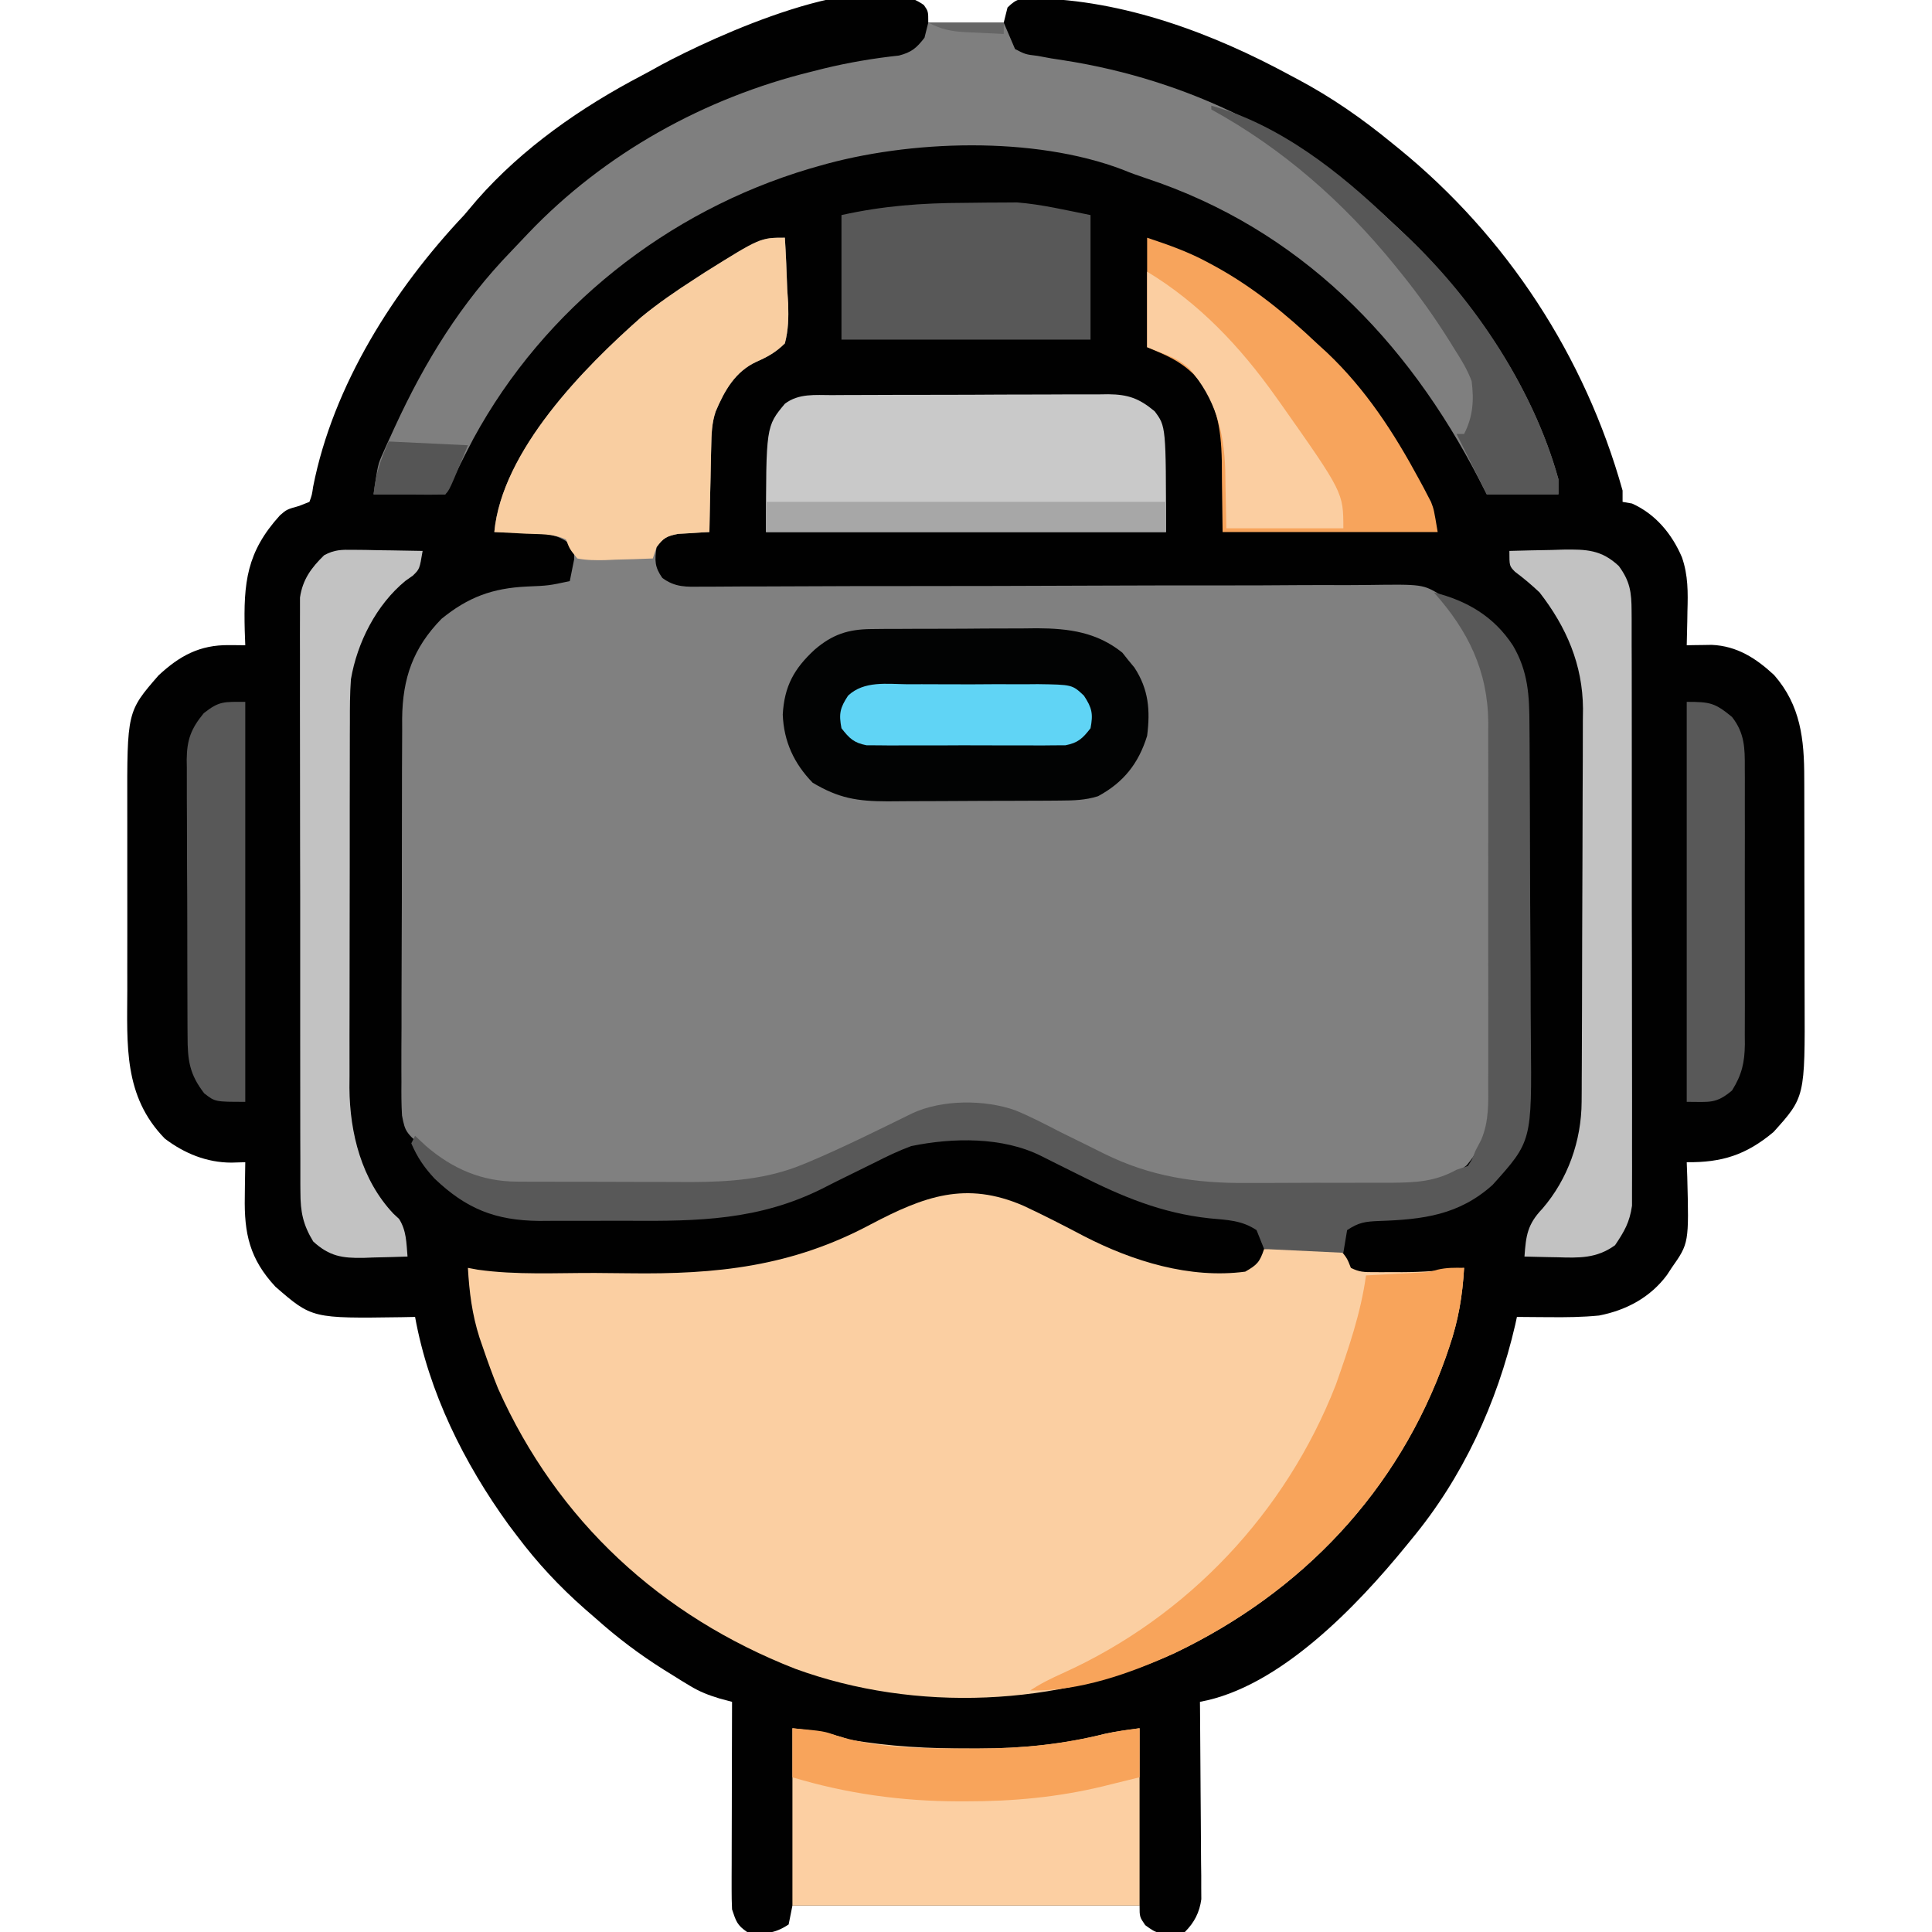
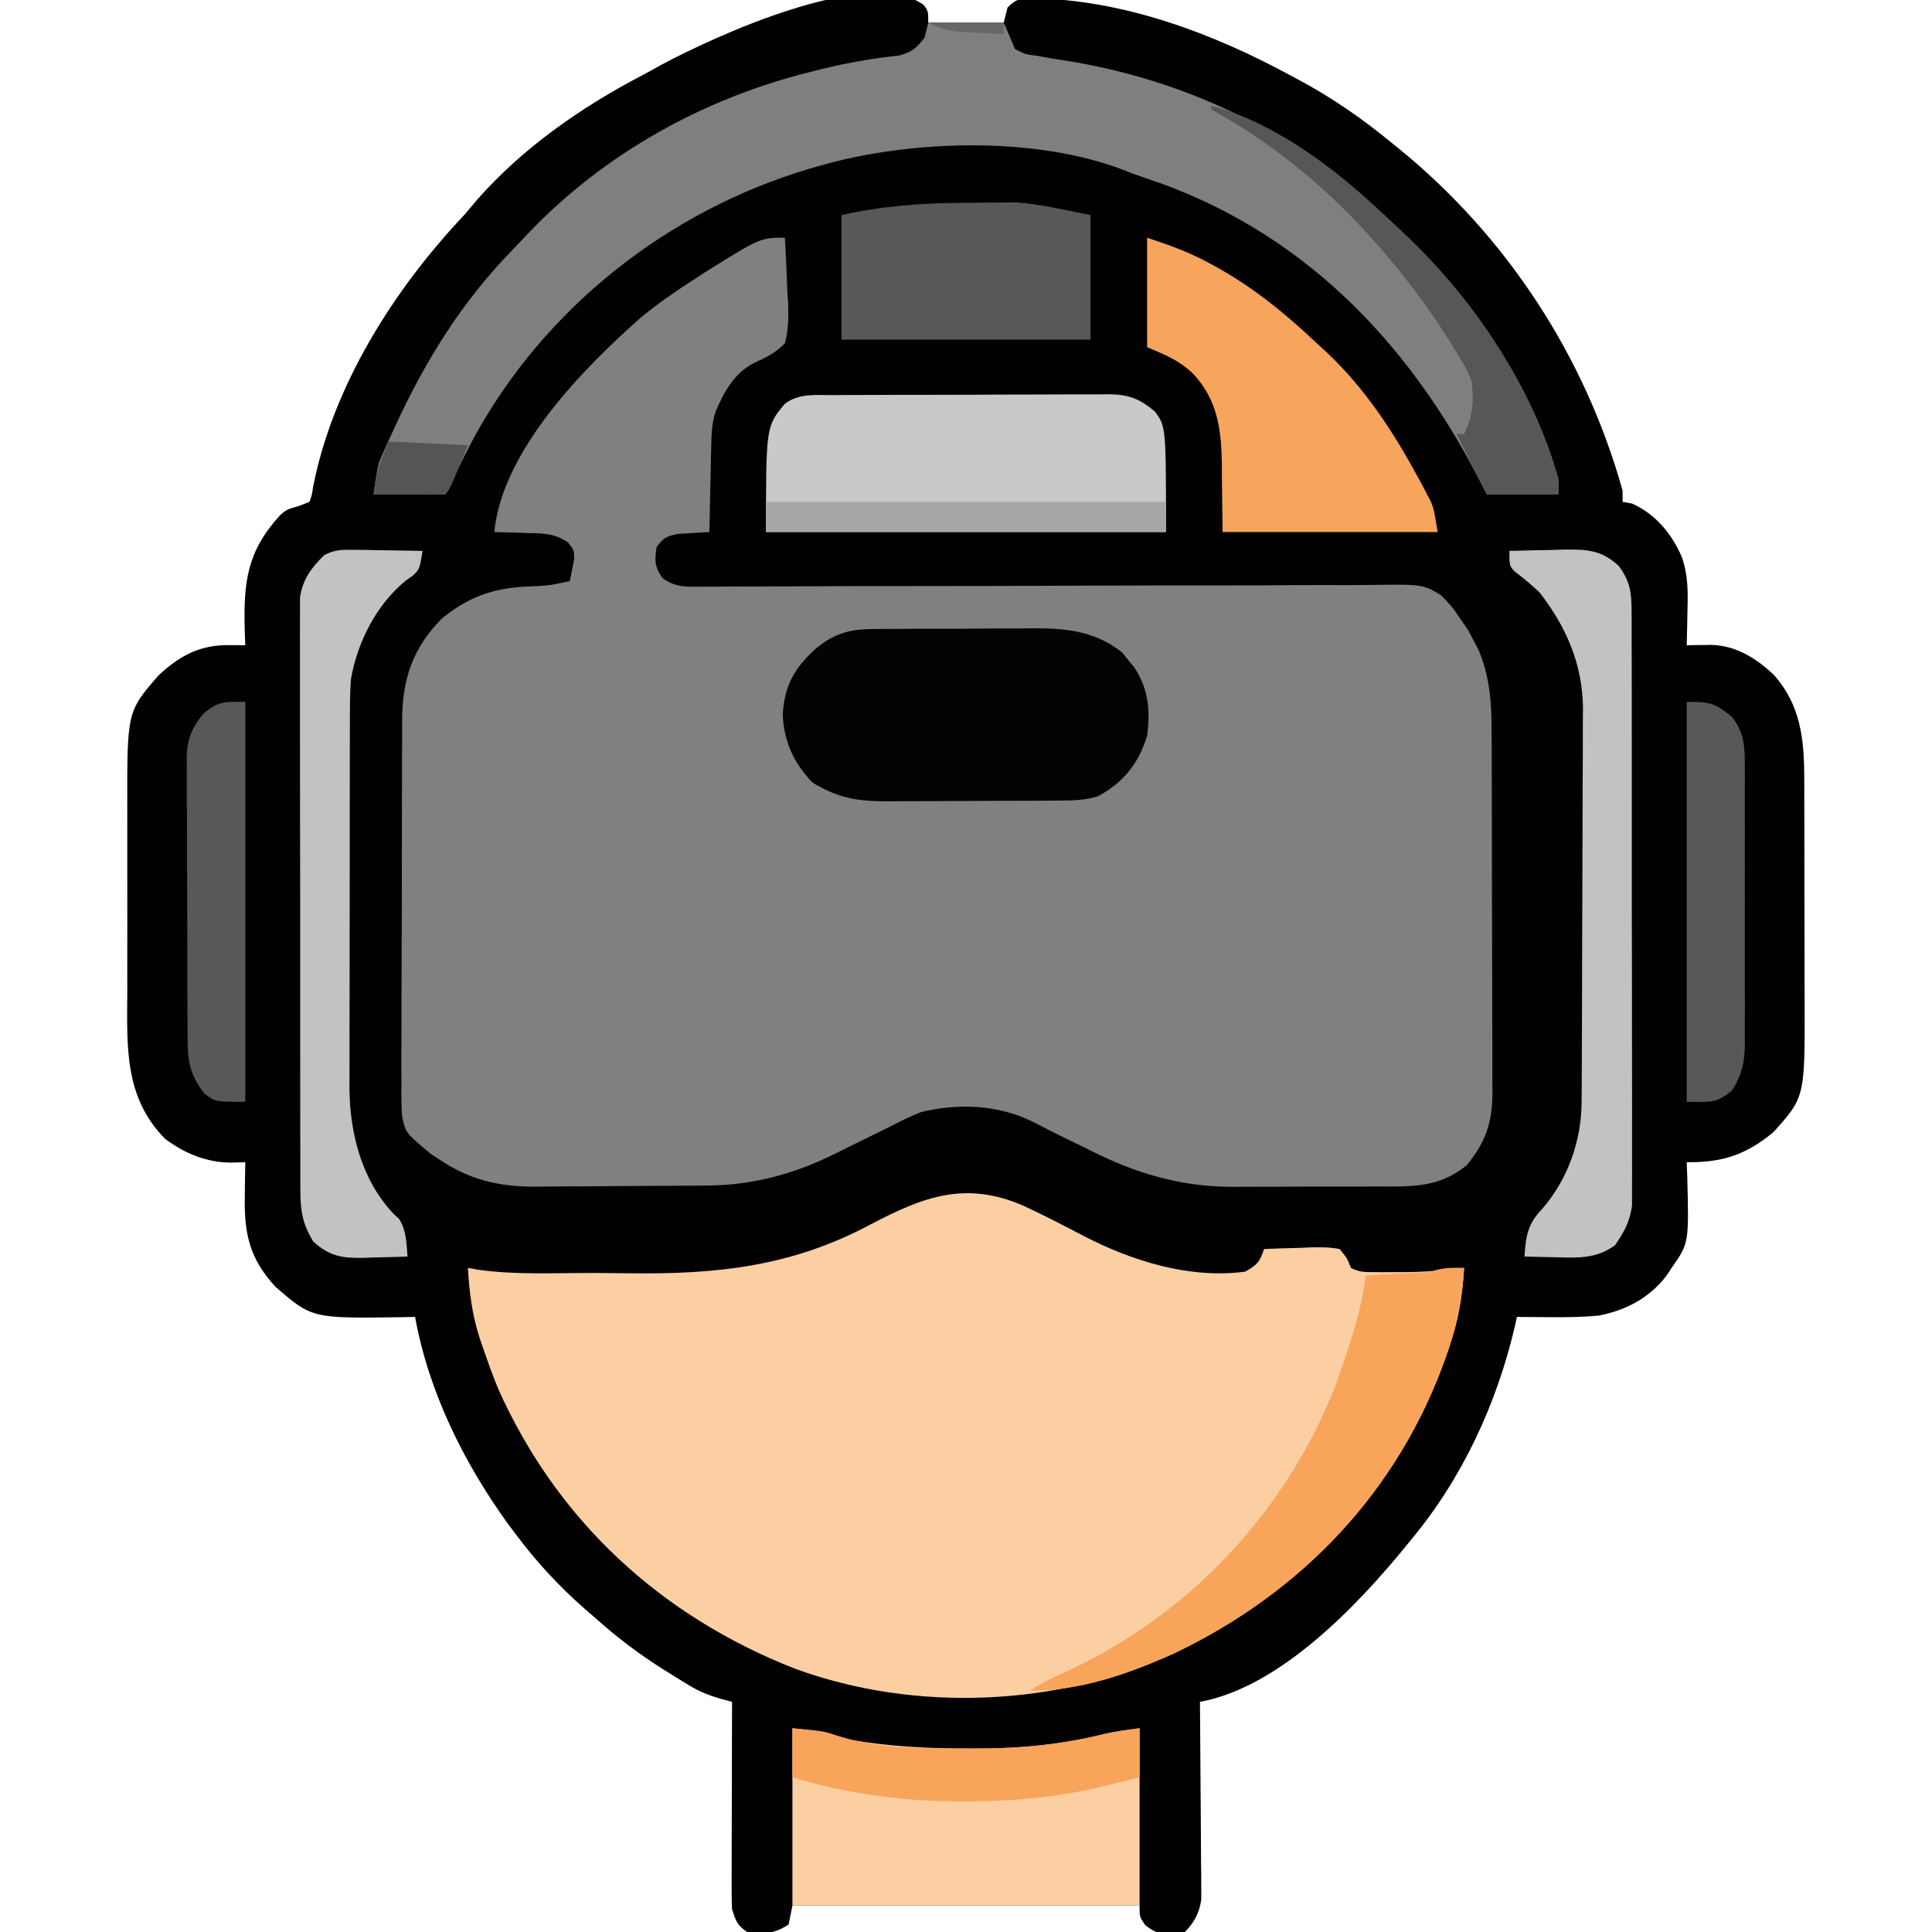
<svg xmlns="http://www.w3.org/2000/svg" width="128" height="128" viewBox="0 0 512 512">
  <path d="M0 0 C1.16 1.66 1.16 1.66 1.16 4.66 C7.76 4.66 14.36 4.66 21.16 4.66 C21.49 3.34 21.82 2.02 22.16 0.66 C24.724 -1.903 25.703 -1.696 29.285 -1.777 C52.965 -1.359 76.578 7.477 97.16 18.66 C97.766 18.981 98.371 19.302 98.995 19.632 C108.107 24.473 116.21 30.131 124.16 36.66 C125.019 37.356 125.019 37.356 125.895 38.067 C154.482 61.351 175.215 93.093 185.16 128.66 C185.16 129.65 185.16 130.64 185.16 131.66 C185.985 131.805 186.81 131.949 187.66 132.098 C193.852 134.862 198.237 140.126 200.887 146.34 C202.55 151.107 202.497 155.662 202.348 160.66 C202.334 161.53 202.321 162.4 202.307 163.297 C202.272 165.418 202.218 167.539 202.16 169.66 C202.763 169.648 203.365 169.636 203.986 169.623 C204.785 169.613 205.583 169.604 206.406 169.594 C207.194 169.581 207.983 169.569 208.795 169.556 C215.484 169.85 220.53 173.099 225.332 177.57 C232.355 185.599 233.312 194.595 233.305 204.915 C233.31 206.107 233.31 206.107 233.316 207.323 C233.325 209.931 233.327 212.54 233.328 215.148 C233.331 216.975 233.335 218.802 233.338 220.629 C233.344 224.453 233.346 228.277 233.345 232.1 C233.345 236.979 233.359 241.857 233.376 246.736 C233.387 250.508 233.389 254.281 233.389 258.053 C233.39 259.85 233.394 261.648 233.402 263.446 C233.504 289.395 233.504 289.395 225.16 298.66 C217.866 304.754 211.501 306.756 202.16 306.66 C202.207 307.927 202.253 309.194 202.301 310.5 C202.759 328.107 202.759 328.107 198.16 334.66 C197.748 335.289 197.335 335.918 196.91 336.566 C192.481 342.505 186.145 345.884 178.934 347.289 C174.508 347.724 170.165 347.769 165.723 347.723 C164.482 347.716 164.482 347.716 163.217 347.709 C161.198 347.697 159.179 347.679 157.16 347.66 C157.013 348.341 156.866 349.021 156.715 349.723 C151.915 370.468 142.804 390.248 129.16 406.66 C128.704 407.22 128.248 407.781 127.777 408.358 C114.88 424.165 94.263 445.852 73.16 449.66 C73.17 450.677 73.17 450.677 73.18 451.715 C73.247 458.771 73.292 465.827 73.325 472.884 C73.34 475.518 73.361 478.151 73.386 480.784 C73.423 484.57 73.44 488.355 73.453 492.141 C73.476 493.907 73.476 493.907 73.5 495.708 C73.5 496.809 73.5 497.91 73.501 499.044 C73.511 500.493 73.511 500.493 73.521 501.971 C73.052 505.464 71.668 508.153 69.16 510.66 C61.973 511.249 61.973 511.249 58.66 508.848 C57.16 506.66 57.16 506.66 57.16 503.66 C26.8 503.66 -3.56 503.66 -34.84 503.66 C-35.17 505.31 -35.5 506.96 -35.84 508.66 C-39.632 511.188 -42.389 511.273 -46.84 510.66 C-49.514 508.849 -49.799 507.783 -50.84 504.66 C-50.928 502.865 -50.957 501.068 -50.953 499.271 C-50.953 498.17 -50.953 497.069 -50.953 495.935 C-50.948 494.747 -50.943 493.559 -50.938 492.336 C-50.935 490.511 -50.935 490.511 -50.933 488.649 C-50.928 484.757 -50.915 480.865 -50.902 476.973 C-50.897 474.337 -50.893 471.701 -50.889 469.064 C-50.878 462.596 -50.861 456.128 -50.84 449.66 C-51.908 449.377 -52.975 449.094 -54.075 448.803 C-57.125 447.877 -59.389 447.005 -62.074 445.375 C-62.808 444.932 -63.541 444.488 -64.296 444.031 C-65.053 443.558 -65.81 443.085 -66.59 442.598 C-67.384 442.105 -68.178 441.613 -68.997 441.105 C-75.375 437.084 -81.215 432.689 -86.84 427.66 C-87.835 426.796 -88.83 425.933 -89.855 425.043 C-96.587 419.122 -102.443 412.849 -107.84 405.66 C-108.567 404.699 -109.294 403.737 -110.043 402.746 C-121.885 386.391 -131.208 367.635 -134.84 347.66 C-136.023 347.683 -137.207 347.707 -138.426 347.73 C-162.155 348.067 -162.155 348.067 -171.84 339.66 C-178.67 332.318 -180.157 325.593 -179.965 315.785 C-179.956 314.906 -179.947 314.027 -179.938 313.121 C-179.914 310.967 -179.878 308.814 -179.84 306.66 C-181.054 306.695 -182.268 306.73 -183.52 306.766 C-190.034 306.758 -195.962 304.346 -201.152 300.41 C-212.14 289.167 -211.144 275.622 -211.105 260.879 C-211.107 259.056 -211.109 257.234 -211.111 255.411 C-211.114 251.605 -211.11 247.799 -211.101 243.994 C-211.089 239.139 -211.096 234.284 -211.108 229.429 C-211.115 225.669 -211.113 221.91 -211.107 218.151 C-211.106 216.361 -211.108 214.572 -211.112 212.783 C-211.165 187.25 -211.165 187.25 -202.84 177.66 C-197.224 172.436 -191.924 169.551 -184.148 169.621 C-183.341 169.627 -182.533 169.632 -181.701 169.638 C-181.087 169.645 -180.473 169.653 -179.84 169.66 C-179.886 168.393 -179.933 167.126 -179.98 165.82 C-180.314 153.053 -179.495 144.964 -170.648 135.223 C-168.84 133.66 -168.84 133.66 -165.527 132.723 C-164.64 132.372 -163.754 132.021 -162.84 131.66 C-162.174 129.84 -162.174 129.84 -161.855 127.641 C-156.58 100.775 -140.401 75.305 -121.84 55.66 C-120.689 54.31 -119.543 52.956 -118.402 51.598 C-106.338 37.861 -90.823 27.083 -74.71 18.646 C-72.981 17.735 -71.273 16.785 -69.566 15.832 C-56.163 8.627 -14.685 -10.694 0 0 Z " fill="#010101" transform="translate(244.84,1.34)" />
  <path d="M0 0 C0.291 4.54 0.468 9.078 0.625 13.625 C0.709 14.91 0.793 16.195 0.879 17.52 C0.976 21.256 0.946 24.38 0 28 C-2.36 30.324 -4.476 31.531 -7.499 32.857 C-13.147 35.438 -16.007 40.518 -18.343 46.063 C-19.38 49.12 -19.443 52.034 -19.512 55.246 C-19.539 56.23 -19.539 56.23 -19.566 57.234 C-19.62 59.302 -19.654 61.369 -19.688 63.438 C-19.721 64.851 -19.755 66.264 -19.791 67.678 C-19.875 71.118 -19.942 74.559 -20 78 C-21.139 78.056 -21.139 78.056 -22.301 78.113 C-23.295 78.179 -24.289 78.245 -25.312 78.312 C-26.299 78.371 -27.285 78.429 -28.301 78.488 C-31.279 79.053 -32.257 79.56 -34 82 C-34.52 85.491 -34.531 87.247 -32.476 90.162 C-29.059 92.698 -26.031 92.536 -21.942 92.465 C-21.124 92.467 -20.305 92.469 -19.462 92.471 C-16.715 92.472 -13.969 92.445 -11.222 92.419 C-9.254 92.415 -7.286 92.412 -5.318 92.411 C-1.078 92.406 3.162 92.389 7.403 92.364 C14.11 92.324 20.816 92.319 27.523 92.321 C46.595 92.319 65.667 92.272 84.74 92.189 C95.271 92.144 105.803 92.127 116.334 92.141 C123 92.148 129.663 92.119 136.328 92.064 C140.48 92.038 144.63 92.045 148.782 92.062 C150.704 92.063 152.626 92.05 154.548 92.023 C169.051 91.826 169.051 91.826 173.893 94.742 C175.928 96.729 177.48 98.604 179 101 C179.668 101.959 180.335 102.918 181.023 103.906 C181.469 104.762 181.915 105.618 182.375 106.5 C183.067 107.784 183.067 107.784 183.773 109.094 C186.91 116.527 187.298 123.372 187.291 131.338 C187.297 132.448 187.304 133.558 187.311 134.701 C187.33 138.353 187.334 142.005 187.336 145.656 C187.342 148.204 187.349 150.752 187.356 153.299 C187.368 158.632 187.372 163.965 187.371 169.297 C187.369 175.446 187.391 181.594 187.422 187.743 C187.451 193.679 187.459 199.615 187.457 205.552 C187.46 208.068 187.469 210.585 187.484 213.101 C187.504 216.622 187.498 220.141 187.486 223.662 C187.497 224.696 187.508 225.73 187.52 226.795 C187.452 234.621 185.652 239.774 180.688 245.812 C173.278 251.843 166.075 251.454 156.844 251.434 C155.455 251.438 154.066 251.443 152.677 251.449 C149.769 251.458 146.86 251.456 143.952 251.446 C140.269 251.435 136.586 251.455 132.903 251.484 C130.032 251.503 127.161 251.502 124.29 251.496 C122.286 251.496 120.282 251.513 118.278 251.53 C104.436 251.427 92.628 247.836 80.312 241.562 C78.316 240.587 76.318 239.613 74.32 238.641 C71.36 237.18 68.42 235.698 65.492 234.172 C56.351 229.741 45.815 229.312 35.988 231.746 C32.875 232.987 29.974 234.452 27 236 C24.192 237.395 21.376 238.772 18.555 240.139 C16.571 241.104 14.592 242.083 12.622 243.077 C2.26 248.181 -8.72 251.071 -20.306 251.177 C-21.534 251.19 -22.763 251.203 -24.029 251.216 C-25.344 251.223 -26.66 251.231 -28.016 251.238 C-28.693 251.242 -29.37 251.246 -30.067 251.251 C-33.652 251.271 -37.236 251.286 -40.82 251.295 C-44.496 251.306 -48.171 251.341 -51.847 251.38 C-54.697 251.407 -57.547 251.415 -60.397 251.418 C-62.404 251.426 -64.41 251.452 -66.416 251.479 C-76.092 251.456 -83.745 249.586 -91.812 244.125 C-92.843 243.448 -92.843 243.448 -93.895 242.758 C-100.576 237.179 -100.576 237.179 -101.462 232.626 C-101.637 229.678 -101.653 226.766 -101.615 223.813 C-101.621 222.695 -101.626 221.578 -101.632 220.426 C-101.644 216.735 -101.62 213.046 -101.594 209.355 C-101.592 206.785 -101.592 204.214 -101.594 201.644 C-101.592 196.256 -101.574 190.869 -101.542 185.481 C-101.505 179.271 -101.496 173.062 -101.503 166.852 C-101.51 160.859 -101.499 154.866 -101.479 148.873 C-101.472 146.333 -101.469 143.792 -101.47 141.251 C-101.468 137.692 -101.447 134.134 -101.42 130.575 C-101.423 129.532 -101.426 128.489 -101.429 127.415 C-101.305 116.719 -98.539 108.727 -91 101 C-83.94 95.253 -77.502 92.867 -68.375 92.438 C-62.611 92.2 -62.611 92.2 -57 91 C-56.752 89.763 -56.505 88.525 -56.25 87.25 C-56.111 86.554 -55.972 85.858 -55.828 85.141 C-55.841 82.861 -55.841 82.861 -57.438 80.781 C-61.115 78.225 -64.364 78.33 -68.75 78.25 C-69.939 78.206 -69.939 78.206 -71.152 78.16 C-73.101 78.09 -75.051 78.043 -77 78 C-74.972 56.48 -53.345 34.529 -38 21 C-33.54 17.344 -28.846 14.118 -24 11 C-23.107 10.419 -22.213 9.837 -21.293 9.238 C-6.516 0 -6.516 0 0 0 Z " fill="#808080" transform="translate(208,63)" />
  <path d="M0 0 C5.436 2.53 10.75 5.273 16.055 8.063 C28.991 14.723 44.123 19.414 58.777 17.465 C61.923 15.669 62.613 14.957 63.777 11.465 C67.048 11.32 70.317 11.231 73.59 11.152 C74.983 11.09 74.983 11.09 76.404 11.025 C78.954 10.979 81.272 10.981 83.777 11.465 C85.789 13.922 85.789 13.922 86.777 16.465 C89.044 17.598 90.298 17.594 92.812 17.598 C93.623 17.599 94.433 17.6 95.268 17.602 C96.116 17.598 96.965 17.594 97.84 17.59 C98.662 17.594 99.483 17.598 100.33 17.602 C105.886 17.593 111.266 17.164 116.777 16.465 C116.362 23.853 115.244 30.469 112.84 37.465 C112.534 38.363 112.228 39.261 111.913 40.186 C99.342 75.612 73.802 102.452 40.07 118.543 C9.204 132.688 -28.574 134.361 -60.473 122.715 C-96.122 108.766 -123.543 83.521 -139.223 48.465 C-140.694 44.835 -142.024 41.173 -143.285 37.465 C-143.716 36.212 -143.716 36.212 -144.155 34.934 C-146.115 28.813 -146.863 22.87 -147.223 16.465 C-146.357 16.624 -145.491 16.784 -144.599 16.948 C-134.356 18.398 -123.73 17.773 -113.395 17.815 C-110.468 17.828 -107.542 17.856 -104.615 17.897 C-81.311 18.217 -61.414 16.138 -40.457 4.926 C-26.298 -2.516 -15.268 -6.614 0 0 Z " fill="#FBCFA2" transform="translate(271.223,319.535)" />
  <path d="M0 0 C6.6 0 13.2 0 20 0 C20.99 2.31 21.98 4.62 23 7 C25.751 8.417 25.751 8.417 29 8.812 C30.174 9.029 31.349 9.246 32.559 9.469 C33.694 9.644 34.83 9.819 36 10 C69.134 15.182 98.727 29.964 123 53 C123.785 53.728 123.785 53.728 124.585 54.471 C143.504 72.095 160.024 95.814 167 121 C167 122.32 167 123.64 167 125 C160.73 125 154.46 125 148 125 C147.371 123.768 146.742 122.535 146.094 121.266 C126.793 83.798 98.211 54.624 57.68 41.227 C55.612 40.537 53.553 39.812 51.543 38.969 C27.988 29.996 -5.051 31.053 -29 38 C-29.823 38.236 -30.645 38.472 -31.493 38.715 C-69.111 49.906 -101.762 75.693 -120.539 110.245 C-122.067 113.144 -123.545 116.065 -125 119 C-125.99 120.98 -126.98 122.96 -128 125 C-134.27 125 -140.54 125 -147 125 C-145.874 117.117 -145.874 117.117 -144.434 113.906 C-144.117 113.194 -143.801 112.481 -143.475 111.747 C-143.133 111.006 -142.79 110.264 -142.438 109.5 C-142.08 108.715 -141.722 107.929 -141.353 107.12 C-133.314 89.69 -123.87 74.354 -110.468 60.52 C-108.945 58.943 -107.444 57.347 -105.941 55.75 C-85.775 34.627 -59.309 19.95 -31 13 C-29.913 12.725 -28.827 12.451 -27.707 12.168 C-21.09 10.563 -14.549 9.451 -7.777 8.723 C-4.407 7.846 -3.118 6.735 -1 4 C-0.67 2.68 -0.34 1.36 0 0 Z " fill="#7F7F7F" transform="translate(246,6)" />
-   <path d="M0 0 C8.765 2.176 15.921 6.383 20.938 14.062 C25.005 20.957 25.306 27.418 25.322 35.231 C25.332 36.354 25.342 37.476 25.352 38.633 C25.382 42.341 25.395 46.05 25.406 49.758 C25.418 52.344 25.429 54.93 25.441 57.515 C25.459 62.245 25.472 66.975 25.478 71.705 C25.487 78.637 25.522 85.57 25.58 92.502 C25.628 98.532 25.644 104.56 25.647 110.59 C25.653 113.142 25.669 115.694 25.696 118.247 C25.956 145.45 25.956 145.45 15.562 157 C6.634 165.03 -2.942 166.185 -14.504 166.571 C-18.173 166.726 -19.868 166.912 -23 169 C-23.33 170.98 -23.66 172.96 -24 175 C-34.395 174.505 -34.395 174.505 -45 174 C-45.99 171.525 -45.99 171.525 -47 169 C-50.97 166.354 -54.783 166.313 -59.404 165.877 C-72.172 164.513 -82.679 160.09 -94 154.375 C-96.088 153.332 -98.177 152.292 -100.268 151.257 C-101.557 150.617 -102.844 149.973 -104.128 149.323 C-114.304 144.24 -127.518 144.452 -138.531 146.73 C-141.809 147.951 -144.893 149.408 -148 151 C-150.765 152.374 -153.535 153.738 -156.311 155.091 C-158.243 156.038 -160.166 157.003 -162.078 157.99 C-178.871 166.366 -194.83 166.646 -213.292 166.521 C-216.708 166.499 -220.123 166.512 -223.539 166.536 C-226.846 166.554 -230.153 166.541 -233.461 166.531 C-234.672 166.539 -235.882 166.547 -237.129 166.556 C-248.772 166.428 -256.44 163.351 -264.855 155.32 C-267.609 152.341 -269.403 149.727 -271 146 C-270.505 145.01 -270.505 145.01 -270 144 C-268.577 145.33 -268.577 145.33 -267.125 146.688 C-260.013 152.8 -252.289 156.112 -242.953 156.145 C-241.731 156.152 -240.509 156.158 -239.249 156.165 C-237.93 156.166 -236.61 156.167 -235.25 156.168 C-233.872 156.171 -232.494 156.175 -231.116 156.178 C-228.224 156.184 -225.333 156.186 -222.441 156.185 C-218.767 156.185 -215.094 156.199 -211.421 156.216 C-208.571 156.227 -205.72 156.229 -202.87 156.229 C-200.868 156.23 -198.865 156.241 -196.862 156.252 C-186.638 156.227 -176.72 155.524 -167.188 151.562 C-166.594 151.317 -166.001 151.072 -165.39 150.82 C-156.172 146.921 -147.199 142.428 -138.214 138.028 C-130.356 134.379 -119.105 134.346 -110.922 137.246 C-106.836 138.939 -102.924 140.966 -99 143 C-96.624 144.187 -94.242 145.359 -91.851 146.516 C-90.313 147.262 -88.782 148.023 -87.26 148.802 C-75.15 154.767 -63.157 156.612 -49.781 156.496 C-48.385 156.496 -46.988 156.498 -45.591 156.501 C-42.697 156.502 -39.803 156.49 -36.909 156.467 C-33.216 156.438 -29.524 156.441 -25.831 156.454 C-22.961 156.461 -20.09 156.453 -17.22 156.44 C-15.202 156.434 -13.184 156.438 -11.166 156.442 C-4.655 156.375 0.257 156.146 6 153 C6.99 152.67 7.98 152.34 9 152 C10.102 150.302 10.102 150.302 11 148 C11.761 146.54 11.761 146.54 12.538 145.051 C14.65 140.085 14.419 135.127 14.388 129.807 C14.393 128.701 14.399 127.594 14.404 126.454 C14.417 122.806 14.409 119.159 14.398 115.512 C14.4 112.967 14.403 110.423 14.407 107.879 C14.412 102.548 14.405 97.218 14.391 91.888 C14.375 85.748 14.38 79.608 14.397 73.468 C14.412 67.538 14.41 61.608 14.401 55.677 C14.399 53.165 14.402 50.653 14.409 48.141 C14.417 44.621 14.405 41.101 14.388 37.581 C14.397 36.038 14.397 36.038 14.407 34.464 C14.287 20.769 9.044 10.108 0 0 Z " fill="#585858" transform="translate(380,157)" />
  <path d="M0 0 C6.201 0.689 9.58 1.118 15 3 C25.68 4.882 36.361 5.399 47.188 5.375 C47.897 5.376 48.607 5.377 49.339 5.378 C60.775 5.37 71.694 4.329 82.801 1.481 C85.835 0.817 88.925 0.439 92 0 C92 15.51 92 31.02 92 47 C61.64 47 31.28 47 0 47 C0 31.49 0 15.98 0 0 Z " fill="#FCCFA2" transform="translate(210,458)" />
  <path d="M0 0 C1.169 -0.013 2.337 -0.026 3.541 -0.039 C4.796 -0.041 6.052 -0.043 7.345 -0.045 C9.296 -0.055 9.296 -0.055 11.287 -0.066 C14.04 -0.078 16.793 -0.081 19.546 -0.08 C23.048 -0.08 26.55 -0.107 30.052 -0.142 C33.42 -0.169 36.789 -0.168 40.157 -0.17 C41.403 -0.185 42.648 -0.199 43.931 -0.214 C52.361 -0.17 59.79 0.829 66.521 6.255 C67.036 6.906 67.552 7.557 68.083 8.228 C68.62 8.876 69.156 9.525 69.708 10.193 C73.497 15.974 73.942 21.544 73.083 28.291 C70.832 35.599 66.832 40.655 60.083 44.291 C56.716 45.363 53.57 45.429 50.049 45.452 C48.221 45.466 48.221 45.466 46.357 45.481 C45.043 45.485 43.73 45.489 42.376 45.494 C41.009 45.499 39.641 45.505 38.274 45.511 C35.408 45.521 32.542 45.527 29.677 45.531 C26.018 45.536 22.361 45.56 18.702 45.589 C15.877 45.607 13.052 45.613 10.227 45.614 C8.227 45.619 6.227 45.637 4.227 45.656 C-3.802 45.636 -8.658 44.825 -15.542 40.728 C-20.501 35.639 -23.202 29.791 -23.479 22.666 C-23.066 15.144 -20.482 10.471 -14.979 5.416 C-10.298 1.414 -6.142 0.046 0 0 Z " fill="#020303" transform="translate(230.917,166.709)" />
  <path d="M0 0 C0.849 -0.007 1.699 -0.013 2.574 -0.02 C5.38 -0.039 8.186 -0.043 10.993 -0.045 C12.946 -0.052 14.898 -0.059 16.851 -0.066 C20.945 -0.078 25.039 -0.081 29.133 -0.08 C34.374 -0.08 39.615 -0.107 44.856 -0.142 C48.89 -0.164 52.924 -0.168 56.957 -0.167 C58.89 -0.169 60.822 -0.178 62.754 -0.194 C65.459 -0.213 68.162 -0.207 70.867 -0.195 C71.662 -0.207 72.457 -0.218 73.276 -0.229 C78.486 -0.171 81.444 0.833 85.563 4.291 C88.563 8.291 88.563 8.291 88.563 36.291 C53.583 36.291 18.603 36.291 -17.437 36.291 C-17.437 8.291 -17.437 8.291 -12.437 2.291 C-8.773 -0.494 -4.415 -0.005 0 0 Z " fill="#C9C9C9" transform="translate(220.437,104.709)" />
-   <path d="M0 0 C0.291 4.54 0.468 9.078 0.625 13.625 C0.709 14.91 0.793 16.195 0.879 17.52 C0.976 21.256 0.946 24.38 0 28 C-2.36 30.324 -4.476 31.531 -7.499 32.857 C-13.147 35.438 -16.007 40.518 -18.343 46.063 C-19.38 49.12 -19.443 52.034 -19.512 55.246 C-19.53 55.902 -19.548 56.558 -19.566 57.234 C-19.62 59.302 -19.654 61.369 -19.688 63.438 C-19.721 64.851 -19.755 66.264 -19.791 67.678 C-19.875 71.118 -19.942 74.559 -20 78 C-21.139 78.056 -21.139 78.056 -22.301 78.113 C-23.295 78.179 -24.289 78.245 -25.312 78.312 C-26.299 78.371 -27.285 78.429 -28.301 78.488 C-31.293 79.056 -32.222 79.578 -34 82 C-34.495 83.485 -34.495 83.485 -35 85 C-38.27 85.145 -41.54 85.234 -44.812 85.312 C-45.741 85.354 -46.67 85.396 -47.627 85.439 C-50.177 85.485 -52.495 85.484 -55 85 C-57.012 82.543 -57.012 82.543 -58 80 C-61.3 78.35 -64.991 78.617 -68.625 78.438 C-69.828 78.373 -69.828 78.373 -71.055 78.307 C-73.036 78.2 -75.018 78.1 -77 78 C-74.972 56.48 -53.345 34.529 -38 21 C-33.54 17.344 -28.846 14.118 -24 11 C-23.107 10.419 -22.213 9.837 -21.293 9.238 C-6.516 0 -6.516 0 0 0 Z " fill="#F9CEA1" transform="translate(208,63)" />
  <path d="M0 0 C5.903 1.968 11.016 3.765 16.375 6.688 C17.018 7.036 17.661 7.384 18.323 7.742 C28.261 13.241 36.77 20.215 45 28 C45.886 28.81 46.771 29.619 47.684 30.453 C57.979 40.208 65.423 51.691 72.125 64.125 C72.504 64.823 72.882 65.521 73.272 66.241 C73.618 66.906 73.964 67.572 74.32 68.258 C74.773 69.126 74.773 69.126 75.235 70.012 C76 72 76 72 77 78 C58.19 78 39.38 78 20 78 C19.812 63.625 19.812 63.625 19.792 59.155 C19.582 50.224 18.473 42.848 12.245 36.098 C8.372 32.427 5.206 31.231 0 29 C0 19.43 0 9.86 0 0 Z " fill="#F7A45C" transform="translate(304,63)" />
  <path d="M0 0 C1.605 0.015 1.605 0.015 3.242 0.029 C4.353 0.054 5.465 0.08 6.609 0.105 C8.299 0.126 8.299 0.126 10.023 0.146 C12.803 0.182 15.581 0.231 18.359 0.293 C17.555 5.102 17.555 5.102 15.793 6.82 C15.134 7.286 14.476 7.751 13.797 8.23 C6.094 14.559 1.032 24.543 -0.641 34.293 C-0.919 38.119 -0.924 41.932 -0.915 45.767 C-0.92 46.892 -0.926 48.016 -0.931 49.175 C-0.945 52.877 -0.944 56.579 -0.941 60.281 C-0.945 62.867 -0.95 65.452 -0.954 68.037 C-0.962 73.452 -0.962 78.866 -0.956 84.28 C-0.95 90.514 -0.963 96.747 -0.984 102.981 C-1.004 109.006 -1.007 115.031 -1.003 121.056 C-1.004 123.606 -1.009 126.156 -1.019 128.707 C-1.031 132.282 -1.024 135.856 -1.013 139.431 C-1.021 140.473 -1.028 141.515 -1.036 142.588 C-0.951 154.585 2.195 166.999 10.609 175.918 C11.11 176.385 11.61 176.851 12.125 177.332 C14.093 180.459 14.043 183.64 14.359 187.293 C11.317 187.401 8.278 187.48 5.234 187.543 C4.378 187.576 3.522 187.61 2.641 187.645 C-2.947 187.73 -6.345 187.236 -10.641 183.293 C-13.359 178.797 -14.018 175.456 -14.028 170.234 C-14.034 169.547 -14.039 168.86 -14.045 168.152 C-14.059 165.863 -14.052 163.574 -14.045 161.285 C-14.05 159.639 -14.057 157.993 -14.065 156.346 C-14.083 151.883 -14.082 147.421 -14.077 142.958 C-14.073 139.23 -14.08 135.503 -14.086 131.775 C-14.1 122.981 -14.098 114.187 -14.087 105.393 C-14.075 96.323 -14.089 87.254 -14.116 78.185 C-14.138 70.393 -14.145 62.602 -14.139 54.811 C-14.136 50.16 -14.138 45.508 -14.155 40.857 C-14.171 36.484 -14.167 32.111 -14.148 27.737 C-14.144 26.134 -14.147 24.53 -14.158 22.927 C-14.171 20.735 -14.159 18.544 -14.142 16.352 C-14.142 15.126 -14.141 13.901 -14.141 12.638 C-13.423 7.841 -11.165 4.785 -7.743 1.436 C-5.016 -0.047 -3.095 -0.049 0 0 Z " fill="#C2C2C2" transform="translate(93.641,145.707)" />
  <path d="M0 0 C3.708 -0.117 7.416 -0.187 11.125 -0.25 C12.172 -0.284 13.218 -0.317 14.297 -0.352 C20.349 -0.428 24.369 -0.35 29 4 C31.978 8.041 32.378 10.956 32.388 15.932 C32.393 16.617 32.398 17.303 32.404 18.009 C32.418 20.299 32.411 22.588 32.404 24.878 C32.41 26.523 32.417 28.167 32.425 29.812 C32.443 34.275 32.442 38.738 32.436 43.201 C32.433 46.928 32.439 50.656 32.445 54.383 C32.459 63.179 32.457 71.974 32.446 80.77 C32.435 89.839 32.449 98.907 32.475 107.976 C32.498 115.766 32.504 123.557 32.498 131.347 C32.495 135.998 32.497 140.649 32.515 145.3 C32.53 149.675 32.526 154.049 32.507 158.424 C32.504 160.027 32.507 161.631 32.517 163.234 C32.53 165.428 32.519 167.62 32.501 169.814 C32.501 171.04 32.501 172.266 32.501 173.529 C31.863 177.95 30.49 180.301 28 184 C23.091 187.549 18.436 187.368 12.625 187.188 C11.794 187.174 10.962 187.16 10.105 187.146 C8.07 187.111 6.035 187.058 4 187 C4.4 181.415 4.777 178.473 8.75 174.312 C15.507 166.476 19.095 156.338 19.147 145.993 C19.154 145.009 19.161 144.025 19.169 143.012 C19.172 141.944 19.174 140.875 19.177 139.775 C19.184 138.641 19.19 137.507 19.197 136.339 C19.217 132.588 19.228 128.837 19.238 125.086 C19.242 123.802 19.246 122.519 19.251 121.196 C19.269 115.102 19.284 109.007 19.292 102.912 C19.302 95.902 19.328 88.892 19.369 81.881 C19.403 75.79 19.414 69.698 19.418 63.606 C19.423 61.025 19.435 58.444 19.453 55.863 C19.478 52.242 19.477 48.622 19.47 45.001 C19.489 43.417 19.489 43.417 19.509 41.802 C19.428 30.121 15.127 20.183 8 11 C5.913 9.03 3.808 7.245 1.504 5.535 C0 4 0 4 0 0 Z " fill="#C2C2C2" transform="translate(400,146)" />
  <path d="M0 0 C-0.415 7.388 -1.533 14.004 -3.938 21 C-4.243 21.898 -4.549 22.796 -4.864 23.721 C-17.446 59.177 -42.967 85.905 -76.672 102.074 C-88.495 107.501 -101.873 112.232 -115 112 C-112.189 110.126 -109.373 108.769 -106.301 107.387 C-73.186 92.42 -47.212 64.82 -34 31 C-30.698 21.613 -27.326 11.895 -26 2 C-24.819 1.939 -23.638 1.879 -22.422 1.816 C-20.865 1.732 -19.307 1.647 -17.75 1.562 C-16.973 1.523 -16.195 1.484 -15.395 1.443 C-14.64 1.401 -13.886 1.36 -13.109 1.316 C-12.418 1.28 -11.727 1.243 -11.015 1.205 C-8.992 1.053 -8.992 1.053 -7.056 0.48 C-4.657 -0.08 -2.455 -0.068 0 0 Z " fill="#F8A45B" transform="translate(388,336)" />
  <path d="M0 0 C2.065 -0.01 4.128 -0.041 6.193 -0.072 C7.557 -0.079 8.92 -0.084 10.284 -0.088 C11.483 -0.097 12.681 -0.107 13.916 -0.116 C20.485 0.406 26.936 1.948 33.398 3.24 C33.398 14.13 33.398 25.02 33.398 36.24 C11.618 36.24 -10.162 36.24 -32.602 36.24 C-32.602 25.35 -32.602 14.46 -32.602 3.24 C-21.55 0.784 -11.292 0.032 0 0 Z " fill="#585858" transform="translate(255.602,53.76)" />
  <path d="M0 0 C0 34.98 0 69.96 0 106 C-8 106 -8 106 -10.875 103.75 C-14.812 98.655 -15.298 94.955 -15.291 88.563 C-15.297 87.714 -15.304 86.864 -15.311 85.989 C-15.33 83.183 -15.334 80.377 -15.336 77.57 C-15.342 75.617 -15.349 73.665 -15.356 71.712 C-15.368 67.618 -15.372 63.524 -15.371 59.43 C-15.37 54.189 -15.398 48.948 -15.432 43.707 C-15.454 39.673 -15.458 35.639 -15.457 31.606 C-15.46 29.673 -15.469 27.741 -15.484 25.809 C-15.504 23.104 -15.498 20.401 -15.486 17.696 C-15.497 16.901 -15.508 16.106 -15.52 15.287 C-15.461 10.076 -14.416 7.15 -11 3 C-6.882 -0.251 -5.672 0 0 0 Z " fill="#585858" transform="translate(65,186)" />
  <path d="M0 0 C6.21 0 7.445 0.254 12 4 C15.36 8.292 15.428 12.302 15.388 17.551 C15.393 18.4 15.399 19.249 15.404 20.124 C15.417 22.926 15.409 25.726 15.398 28.527 C15.4 30.479 15.403 32.43 15.407 34.382 C15.412 38.47 15.405 42.557 15.391 46.645 C15.374 51.879 15.384 57.112 15.402 62.345 C15.413 66.374 15.409 70.404 15.401 74.433 C15.399 76.363 15.402 78.292 15.409 80.221 C15.417 82.921 15.405 85.62 15.388 88.32 C15.397 89.51 15.397 89.51 15.407 90.724 C15.352 95.539 14.628 98.814 12 103 C7.702 106.582 6.139 106 0 106 C0 71.02 0 36.04 0 0 Z " fill="#585858" transform="translate(447,186)" />
-   <path d="M0 0 C13.814 8.336 24.707 19.937 34 33 C34.395 33.552 34.791 34.105 35.198 34.674 C52 58.522 52 58.522 52 68 C41.77 68 31.54 68 21 68 C20.75 56.188 20.75 56.188 20.702 52.536 C20.382 42.193 18.053 33.705 11.27 25.754 C8.138 23.19 8.138 23.19 0 20 C0 13.4 0 6.8 0 0 Z " fill="#FBCEA1" transform="translate(304,72)" />
  <path d="M0 0 C8.31 0.755 8.31 0.755 11.699 1.957 C22.924 5.504 35.51 5.401 47.188 5.375 C47.897 5.376 48.607 5.377 49.339 5.378 C60.864 5.37 71.775 4.204 82.985 1.458 C85.972 0.779 88.963 0.383 92 0 C92 4.29 92 8.58 92 13 C89.46 13.633 86.918 14.257 84.375 14.875 C83.681 15.049 82.988 15.223 82.273 15.402 C70.29 18.291 58.372 19.389 46.062 19.375 C45.066 19.376 45.066 19.376 44.05 19.377 C29.007 19.356 14.416 17.348 0 13 C0 8.71 0 4.42 0 0 Z " fill="#F8A45B" transform="translate(210,458)" />
  <path d="M0 0 C18.041 4.977 34.218 17.685 47.489 30.545 C49.035 32.034 50.606 33.493 52.18 34.953 C70.001 51.769 85.418 75.235 92 99 C92 100.32 92 101.64 92 103 C85.73 103 79.46 103 73 103 C70.36 97.72 67.72 92.44 65 87 C65.66 87 66.32 87 67 87 C69.371 82.407 69.645 78.055 69 73 C67.874 69.987 66.297 67.388 64.562 64.688 C64.107 63.95 63.652 63.213 63.183 62.454 C59.15 56.019 54.785 49.899 50 44 C49.554 43.447 49.109 42.895 48.649 42.326 C35.048 25.583 18.985 11.419 0 1 C0 0.67 0 0.34 0 0 Z " fill="#575757" transform="translate(321,28)" />
-   <path d="M0 0 C1.224 -0.005 2.448 -0.01 3.709 -0.014 C6.295 -0.018 8.88 -0.009 11.466 0.012 C15.424 0.039 19.378 0.012 23.336 -0.02 C25.849 -0.016 28.362 -0.01 30.875 0 C32.058 -0.01 33.242 -0.02 34.461 -0.031 C43.588 0.1 43.588 0.1 46.688 3.014 C48.836 6.267 49.17 7.841 48.438 11.664 C46.346 14.345 45.159 15.526 41.781 16.172 C40.267 16.177 40.267 16.177 38.723 16.182 C37.001 16.201 37.001 16.201 35.244 16.22 C34.008 16.212 32.773 16.204 31.5 16.195 C30.228 16.199 28.956 16.203 27.645 16.207 C24.954 16.21 22.265 16.204 19.575 16.186 C16.132 16.163 12.689 16.176 9.246 16.2 C5.955 16.218 2.665 16.205 -0.625 16.195 C-1.86 16.203 -3.096 16.212 -4.369 16.22 C-5.517 16.207 -6.665 16.195 -7.848 16.182 C-8.857 16.178 -9.866 16.175 -10.906 16.172 C-14.284 15.526 -15.471 14.345 -17.562 11.664 C-18.295 7.841 -17.961 6.267 -15.812 3.014 C-11.553 -0.992 -5.474 -0.047 0 0 Z " fill="#60D4F5" transform="translate(240.562,181.336)" />
  <path d="M0 0 C34.98 0 69.96 0 106 0 C106 2.64 106 5.28 106 8 C71.02 8 36.04 8 0 8 C0 5.36 0 2.72 0 0 Z " fill="#A7A7A7" transform="translate(203,133)" />
  <path d="M0 0 C6.93 0.33 13.86 0.66 21 1 C16.125 12.875 16.125 12.875 15 14 C13.584 14.087 12.164 14.107 10.746 14.098 C9.892 14.094 9.038 14.091 8.158 14.088 C7.26 14.08 6.363 14.071 5.438 14.062 C4.536 14.058 3.634 14.053 2.705 14.049 C0.47 14.037 -1.765 14.021 -4 14 C-3.438 8.493 -2.289 5.34 0 0 Z " fill="#555555" transform="translate(103,117)" />
-   <path d="M0 0 C6.6 0 13.2 0 20 0 C20 0.99 20 1.98 20 3 C17.416 2.886 14.833 2.759 12.25 2.625 C11.52 2.594 10.791 2.563 10.039 2.531 C5.992 2.311 3.702 1.851 0 0 Z " fill="#666666" transform="translate(246,6)" />
+   <path d="M0 0 C6.6 0 13.2 0 20 0 C20 0.99 20 1.98 20 3 C11.52 2.594 10.791 2.563 10.039 2.531 C5.992 2.311 3.702 1.851 0 0 Z " fill="#666666" transform="translate(246,6)" />
</svg>